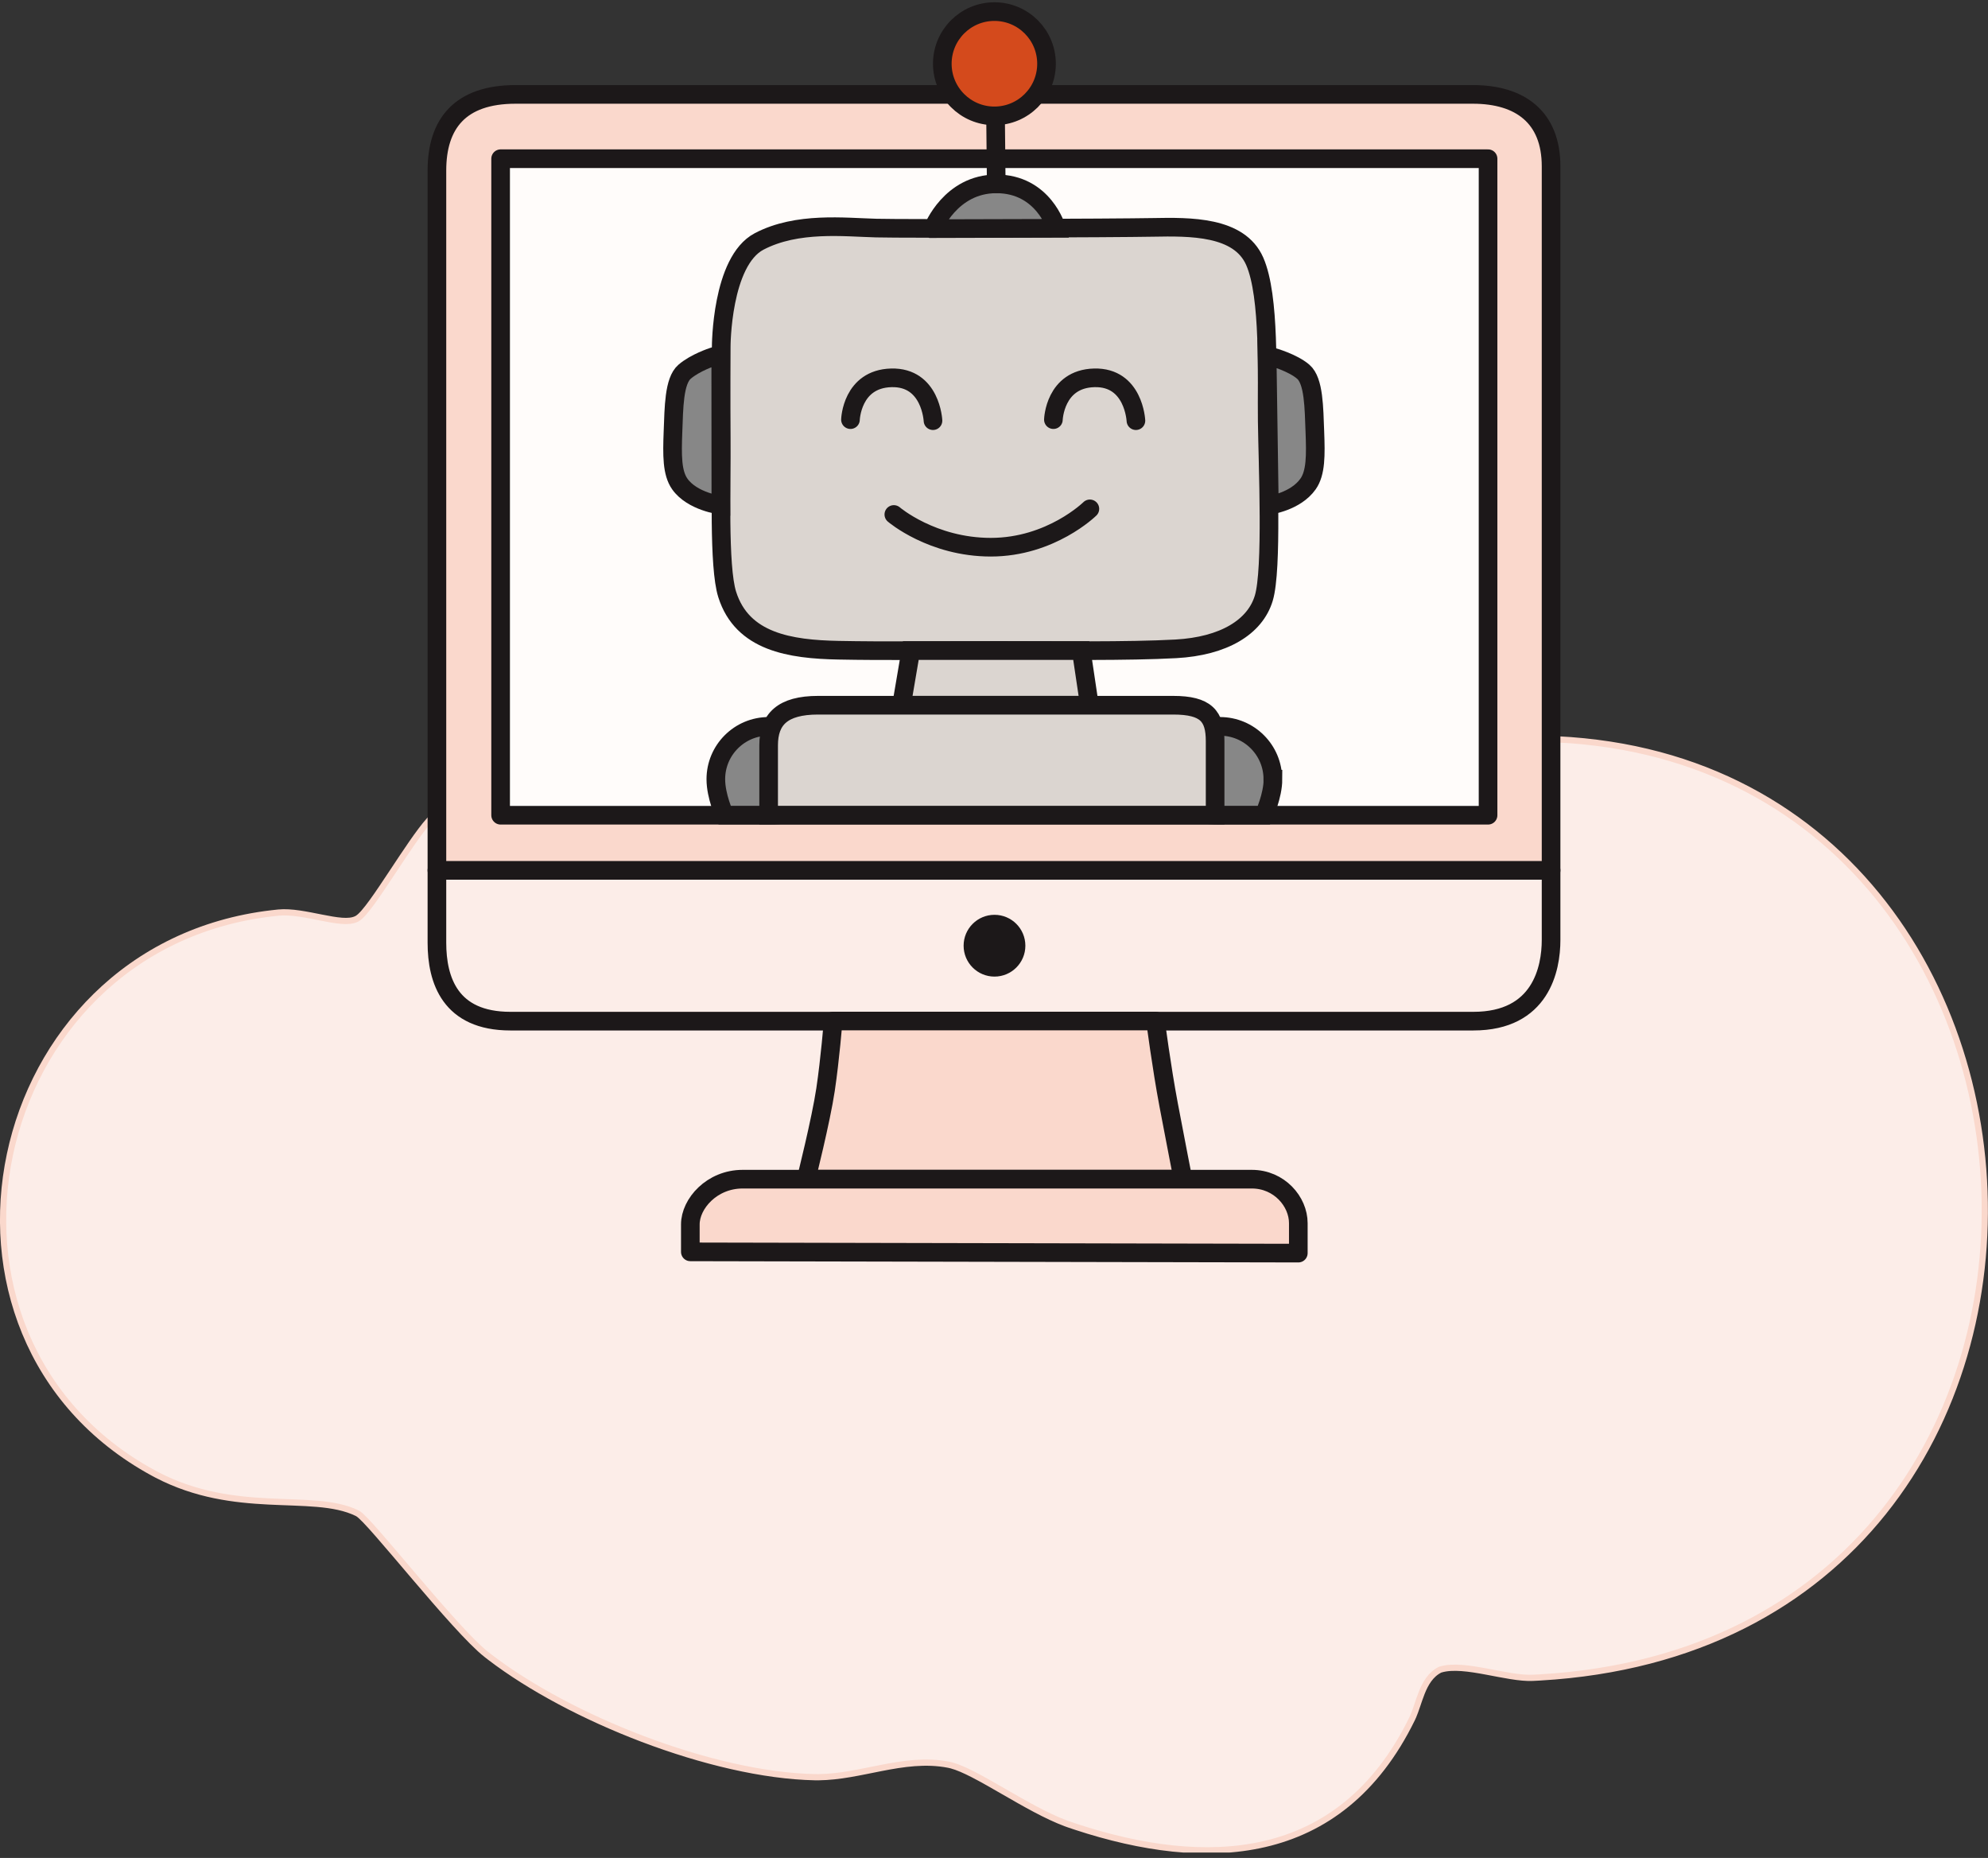
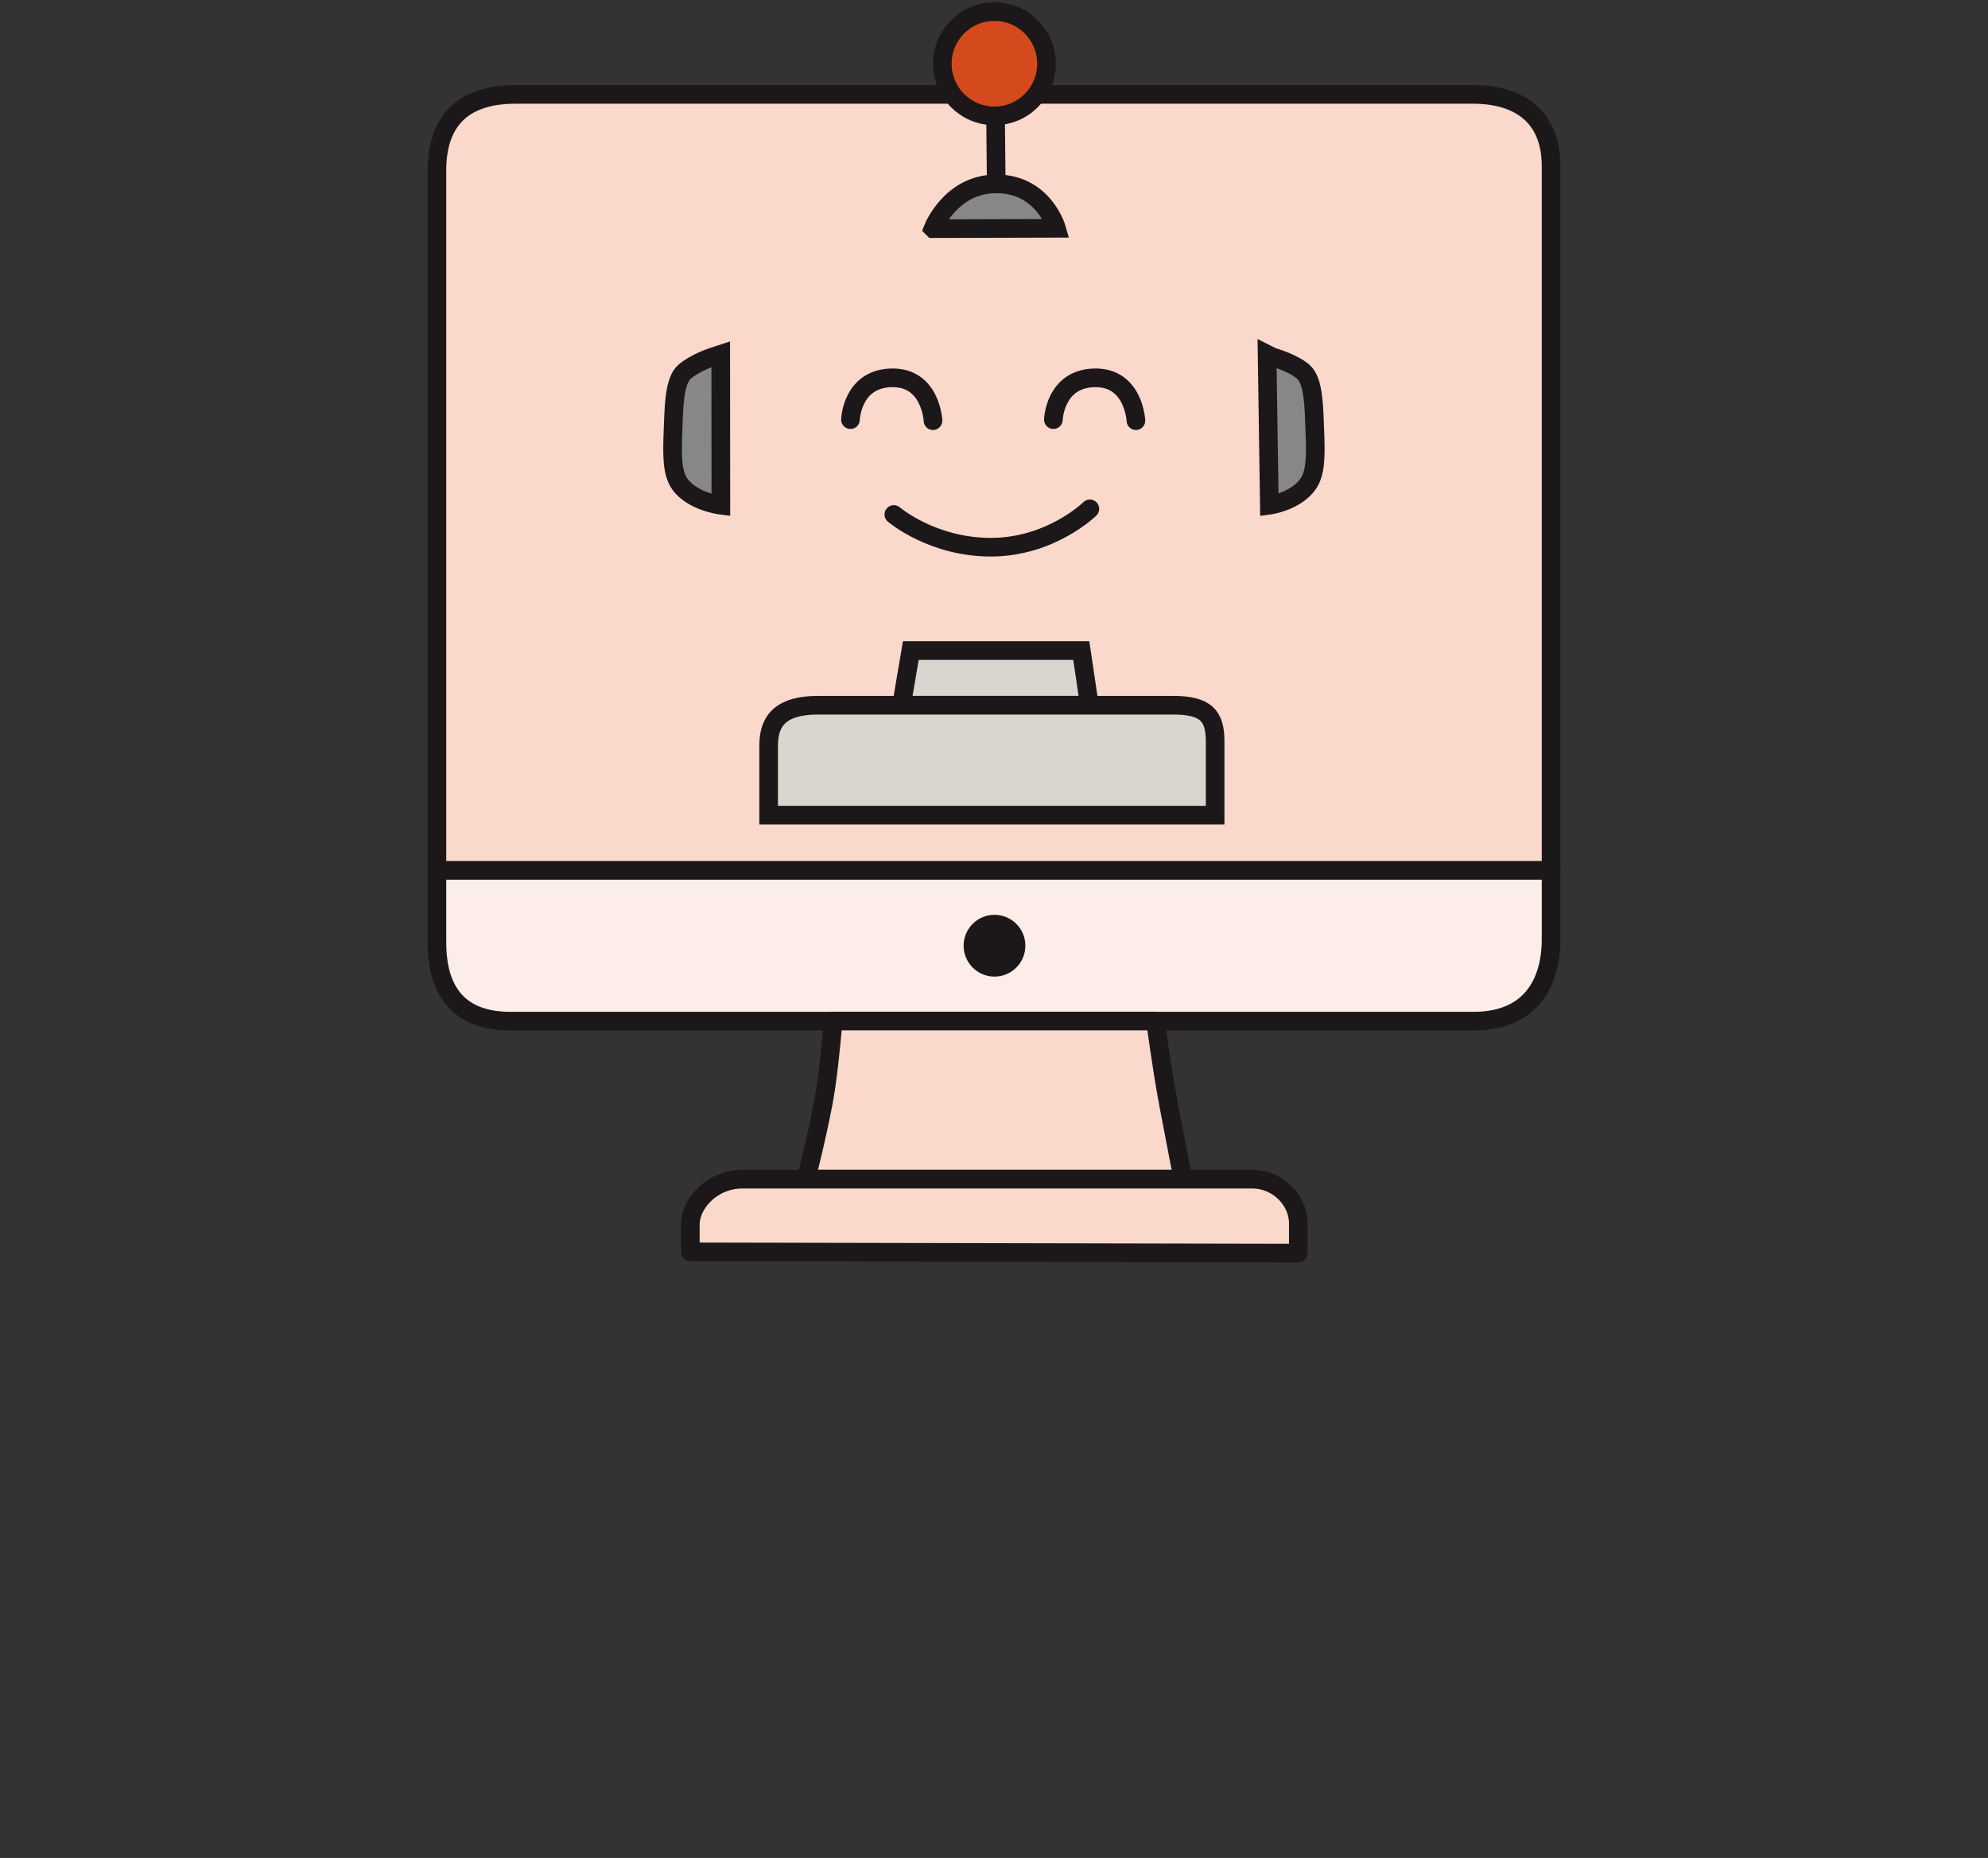
<svg xmlns="http://www.w3.org/2000/svg" width="320" height="299" viewBox="0 0 320 299" fill="none">
  <rect x="0" y="0" width="320" height="299" fill="#333333" stroke="none" />
  <g clip-path="url(#clip0_175_273)">
-     <path d="M69.365 131.727C97.32 102.98 144.215 96.933 178.734 116.994L179.548 117.474C180.814 118.227 182.52 119.544 184.43 121.123C186.335 122.697 188.416 124.508 190.435 126.239C192.448 127.966 194.4 129.614 196.031 130.848C196.846 131.464 197.592 131.984 198.23 132.36C198.772 132.679 199.289 132.928 199.731 133.014L199.916 133.041H200.11C200.314 133.028 200.546 132.975 200.778 132.911C201.109 132.82 201.514 132.682 201.981 132.509C202.917 132.161 204.133 131.655 205.556 131.044C208.412 129.818 212.099 128.17 216.109 126.479C220.114 124.79 224.416 123.07 228.466 121.717C232.27 120.446 235.823 119.507 238.688 119.212L239.251 119.161H239.252C264.433 117.247 283.9 125.426 297.348 138.817C310.804 152.218 318.26 170.866 319.347 189.921C320.433 208.975 315.149 228.402 303.169 243.356C291.384 258.067 273.095 268.483 247.927 269.948L246.723 270.011C244.674 270.106 241.979 269.509 239.236 269C237.884 268.749 236.53 268.523 235.279 268.432C234.034 268.341 232.85 268.38 231.853 268.688L231.812 268.7L231.774 268.72C230.272 269.478 229.453 270.922 228.862 272.393C228.566 273.131 228.314 273.908 228.067 274.633C227.88 275.184 227.695 275.706 227.491 276.185L227.28 276.647C221.478 288.49 213.111 294.555 203.524 296.769C194.21 298.919 183.692 297.445 173.178 293.989L172.16 293.648L171.549 293.43C168.459 292.279 164.917 290.243 161.601 288.332C159.842 287.319 158.149 286.341 156.642 285.568C155.331 284.897 154.126 284.36 153.12 284.095L152.702 283.998H152.701C148.999 283.277 145.365 283.835 141.802 284.531C138.435 285.189 135.148 285.966 131.809 286.005L131.141 286.003C122.918 285.837 112.962 283.462 103.417 279.836C94.172 276.324 85.35 271.654 78.899 266.726L78.283 266.247H78.282C77.022 265.259 75.214 263.417 73.167 261.166C71.127 258.923 68.871 256.303 66.72 253.777C64.57 251.255 62.521 248.824 60.902 246.974C60.093 246.049 59.386 245.262 58.824 244.679C58.544 244.387 58.294 244.142 58.083 243.953C57.885 243.775 57.684 243.613 57.506 243.526H57.507C55.658 242.617 53.475 242.22 51.077 242.01C48.69 241.8 46.005 241.77 43.196 241.627C37.72 241.348 31.579 240.637 25.273 237.365L24.663 237.04C-15.812 215.018 -2.736 152.445 43.742 146.979L44.846 146.86H44.847C46.879 146.662 49.397 147.208 51.764 147.676C52.926 147.906 54.054 148.116 55.024 148.187C55.915 148.251 56.773 148.207 57.42 147.868L57.547 147.797C57.876 147.595 58.245 147.227 58.627 146.784C59.019 146.33 59.46 145.757 59.934 145.104C60.882 143.797 61.983 142.143 63.113 140.435C65.251 137.204 67.477 133.814 69.058 132.056L69.365 131.727Z" fill="#FCEDE8" stroke="#FAD8CC" />
-   </g>
+     </g>
  <path d="M70.329 140.067H249.671V151.267C249.671 155.887 248.045 164.333 237.163 164.333H82.153C72.454 164.333 70.329 157.735 70.329 151.71V140.086V140.067Z" fill="#FCEDE8" stroke="#1C1819" stroke-width="3" stroke-linecap="round" stroke-linejoin="round" />
  <path d="M70.329 140.068V27.445C70.329 19.96 74.006 15.192 82.985 15.192H237.089C244.701 15.192 249.671 18.87 249.671 26.762V140.068H70.329Z" fill="#FAD8CC" stroke="#1C1819" stroke-width="3" stroke-linecap="round" stroke-linejoin="round" />
-   <path d="M239.527 25.54H80.583V131.195H239.527V25.54Z" fill="#FFFCFA" stroke="#1C1819" stroke-width="3" stroke-linecap="round" stroke-linejoin="round" />
  <path d="M134.104 164.315H186.002C186.002 164.315 186.963 171.726 188.108 177.788C189.253 183.85 190.417 189.764 190.417 189.764H129.763C129.763 189.764 132.146 180.301 132.885 175.349C133.624 170.396 134.104 164.334 134.104 164.334V164.315Z" fill="#FAD8CC" stroke="#1C1819" stroke-width="3" stroke-linecap="round" stroke-linejoin="round" />
  <path d="M129.762 189.764H201.502C205.917 189.764 208.984 193.367 208.984 196.842V201.665L111.12 201.462V197.045C111.12 193.719 114.575 189.764 119.545 189.764H129.762Z" fill="#FAD8CC" stroke="#1C1819" stroke-width="3" stroke-linecap="round" stroke-linejoin="round" />
  <path d="M160.079 157.163C162.824 157.163 165.049 154.938 165.049 152.192C165.049 149.446 162.824 147.221 160.079 147.221C157.334 147.221 155.109 149.446 155.109 152.192C155.109 154.938 157.334 157.163 160.079 157.163Z" fill="#1C1819" />
-   <path d="M204.903 125.396C204.903 128.075 203.461 131.18 203.461 131.18H196.385C191.693 131.18 187.887 130.09 187.887 125.396C187.887 120.702 191.693 116.895 196.385 116.895C201.078 116.895 204.884 120.702 204.884 125.396H204.903Z" fill="#878787" stroke="#1C1819" stroke-width="3" stroke-miterlimit="10" />
-   <path d="M132.222 125.396C132.222 130.09 128.416 131.18 123.723 131.18H116.629C116.629 131.18 115.225 128.149 115.225 125.396C115.225 120.702 119.031 116.895 123.723 116.895C128.416 116.895 132.222 120.702 132.222 125.396Z" fill="#878787" stroke="#1C1819" stroke-width="3" stroke-miterlimit="10" />
-   <path d="M116.091 55.813C116.091 55.813 116.091 42.045 122.207 38.848C128.322 35.65 135.934 36.574 141.033 36.704C146.132 36.833 179.554 36.704 185.559 36.593C191.563 36.482 199.471 36.371 201.965 42.045C204.459 47.718 203.886 60.637 203.979 67.752C204.071 74.867 204.829 91.611 203.425 96.268C202.02 100.925 196.977 103.993 189.272 104.418C181.568 104.843 169.836 104.677 160.783 104.677C151.73 104.677 142.049 104.787 134.973 104.64C127.195 104.492 119.472 103.327 117.052 95.658C115.63 91.148 116.165 77.657 116.091 70.542C116.036 64.333 116.091 55.776 116.091 55.776V55.813Z" fill="#DBD5D0" stroke="#1C1819" stroke-width="3" stroke-miterlimit="10" />
  <path d="M204.809 57.443C204.809 57.443 208.062 58.345 209.781 59.824C211.499 61.302 211.499 65.627 211.647 69.452C211.794 73.278 211.813 76.087 210.557 77.88C208.543 80.744 204.322 81.309 204.322 81.309L203.961 57.015L204.809 57.443Z" fill="#878787" stroke="#1C1819" stroke-width="3" stroke-miterlimit="10" />
  <path d="M114.698 57.443C114.698 57.443 111.913 58.345 110.195 59.824C108.477 61.302 108.477 65.627 108.329 69.452C108.181 73.278 108.162 76.087 109.419 77.88C111.433 80.744 116.033 81.309 116.033 81.309L116.014 57.015L114.698 57.443Z" fill="#878787" stroke="#1C1819" stroke-width="3" stroke-miterlimit="10" />
  <path d="M150.182 36.777C150.182 36.777 152.99 29.588 160.38 29.588C168.01 29.588 170.061 36.74 170.061 36.74L150.2 36.795L150.182 36.777Z" fill="#878787" stroke="#1C1819" stroke-width="3" stroke-miterlimit="10" />
  <path d="M160.361 29.589L160.25 18.686" stroke="#1C1819" stroke-width="3" stroke-miterlimit="10" stroke-linecap="round" />
-   <path d="M160.067 18.648C164.699 18.648 168.454 14.891 168.454 10.258C168.454 5.624 164.699 1.867 160.067 1.867C155.434 1.867 151.679 5.624 151.679 10.258C151.679 14.891 155.434 18.648 160.067 18.648Z" fill="#D44A1C" stroke="#1C1819" stroke-width="3" stroke-miterlimit="10" />
+   <path d="M160.067 18.648C164.699 18.648 168.454 14.891 168.454 10.258C168.454 5.624 164.699 1.867 160.067 1.867C155.434 1.867 151.679 5.624 151.679 10.258C151.679 14.891 155.434 18.648 160.067 18.648" fill="#D44A1C" stroke="#1C1819" stroke-width="3" stroke-miterlimit="10" />
  <path d="M143.877 82.795C143.877 82.795 150.011 88.062 159.489 88.062C169.17 88.062 175.433 81.89 175.433 81.89" stroke="#1C1819" stroke-width="3" stroke-miterlimit="10" stroke-linecap="round" />
  <path d="M182.844 67.698C182.844 67.698 182.512 60.638 176.138 60.805C169.764 60.971 169.561 67.532 169.561 67.532" stroke="#1C1819" stroke-width="3" stroke-miterlimit="10" stroke-linecap="round" />
  <path d="M150.179 67.698C150.179 67.698 149.847 60.638 143.473 60.805C137.099 60.971 136.896 67.532 136.896 67.532" stroke="#1C1819" stroke-width="3" stroke-miterlimit="10" stroke-linecap="round" />
  <path d="M146.61 104.695H174.046L175.358 113.492H145.113L146.61 104.695Z" fill="#DBD5D0" stroke="#1C1819" stroke-width="3" stroke-miterlimit="10" />
  <path d="M123.724 131.177V119.941C123.724 115.764 125.941 113.491 131.687 113.491H188.831C194.152 113.491 195.593 115.247 195.593 119.276V131.177H123.724Z" fill="#DBD5D0" stroke="#1C1819" stroke-width="3" stroke-miterlimit="10" />
  <defs>
    <clipPath id="clip0_175_273">
      <rect width="320.002" height="193.408" fill="white" transform="translate(-0.001 104.725)" />
    </clipPath>
  </defs>
</svg>